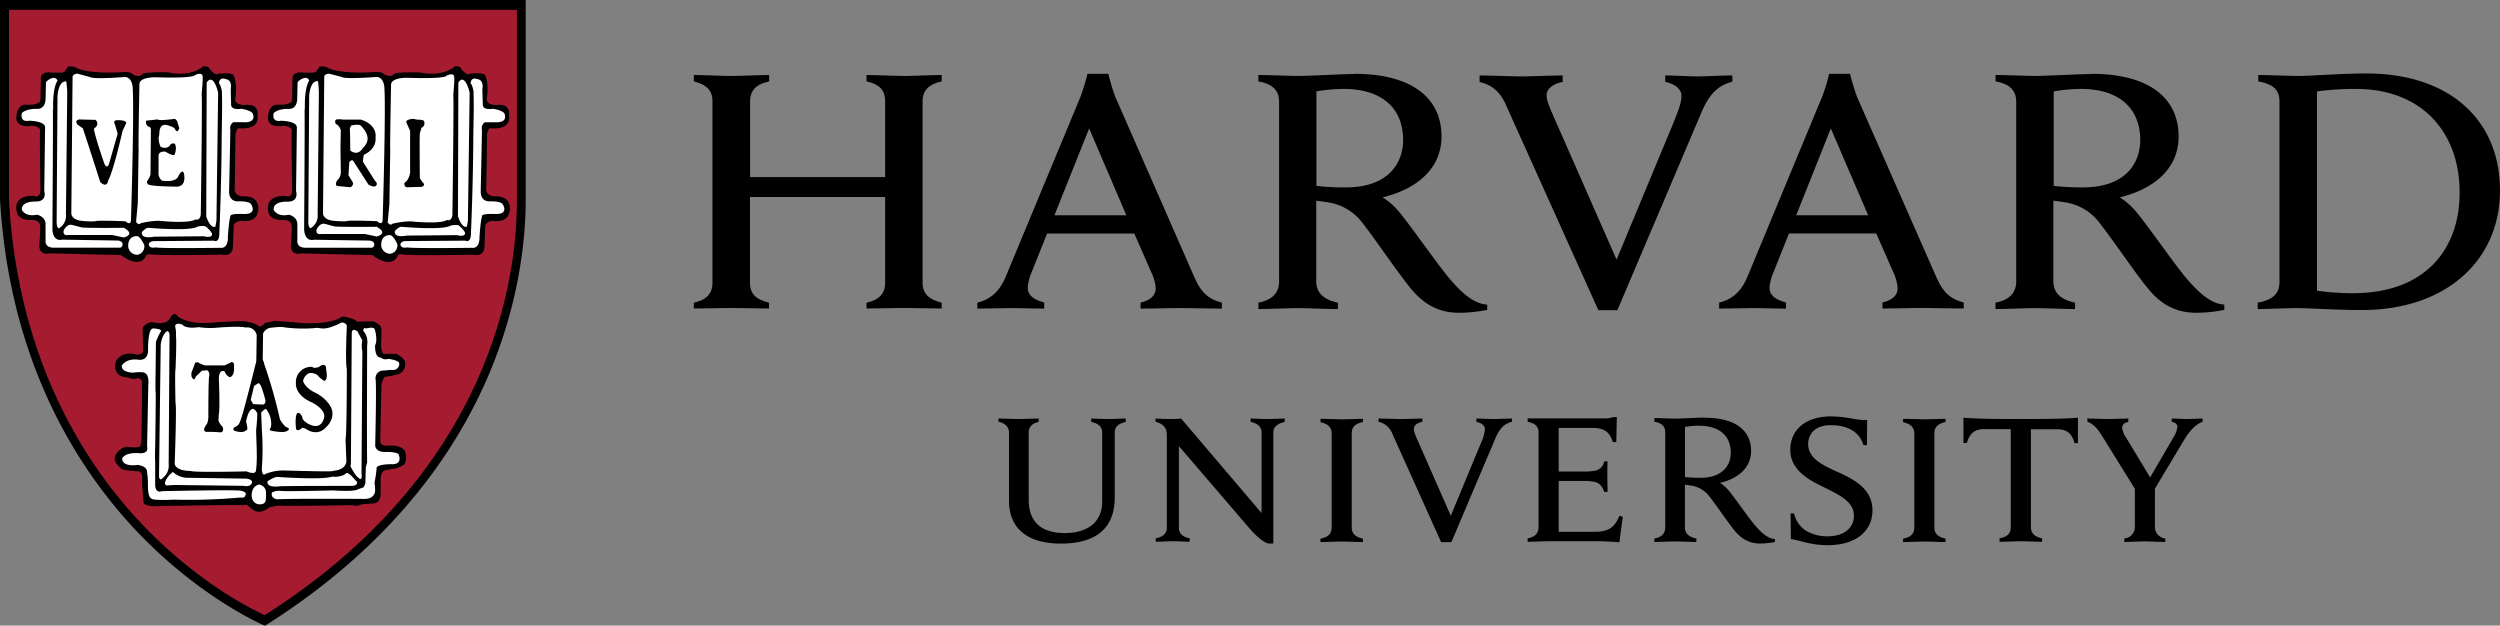
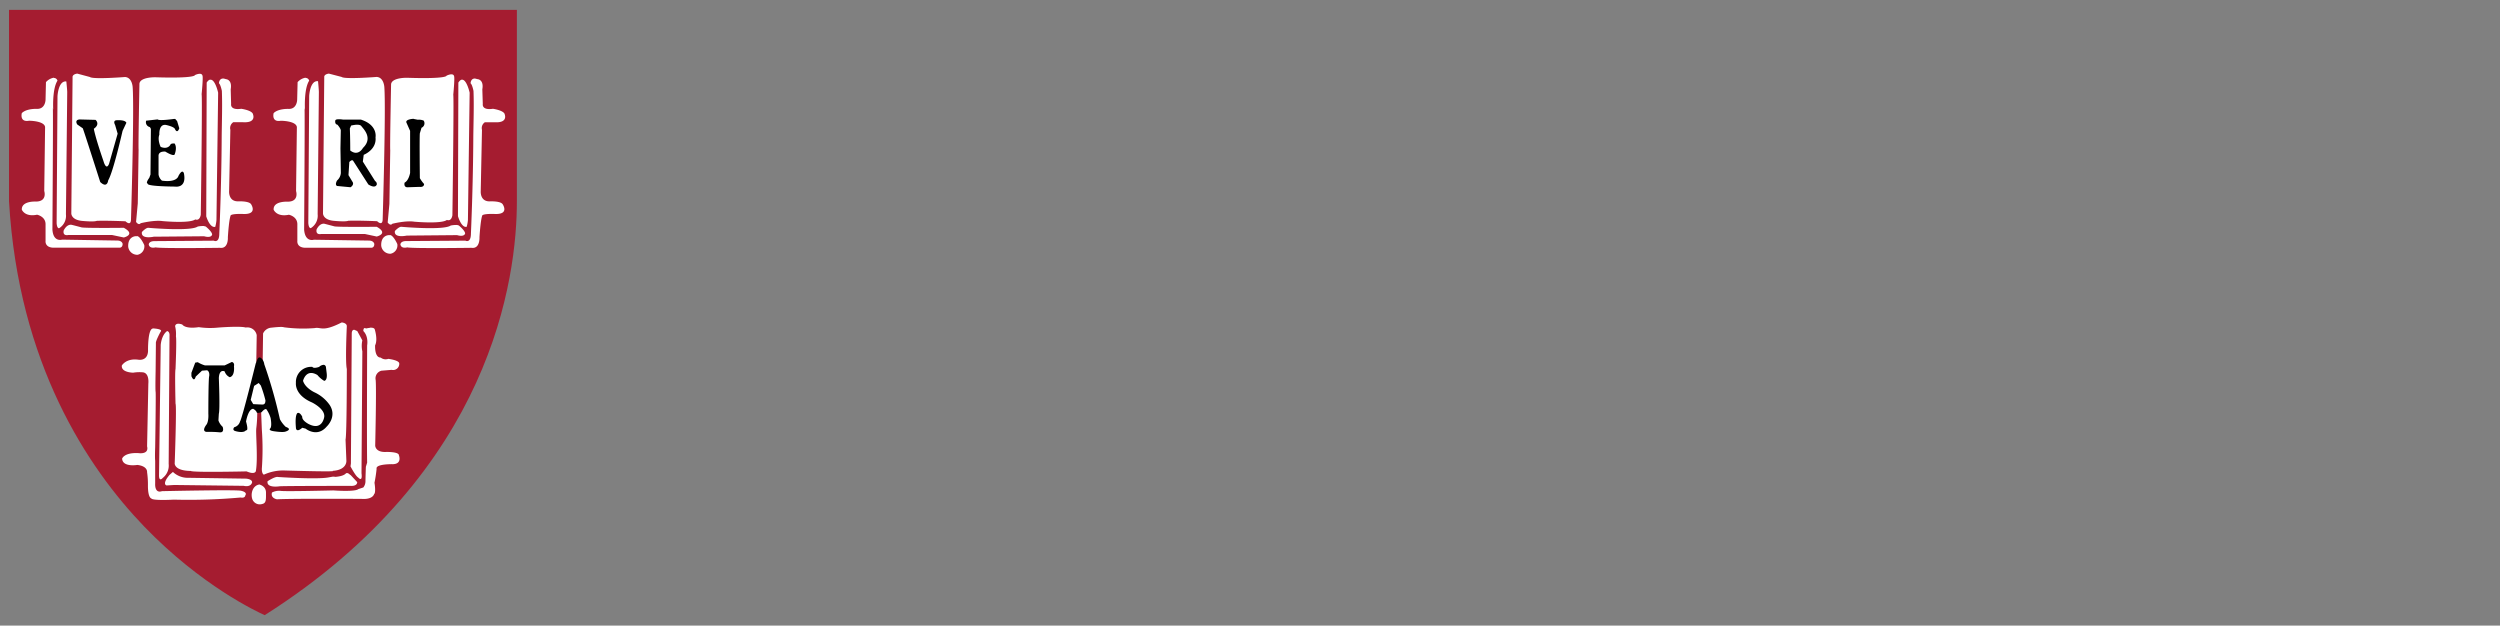
<svg xmlns="http://www.w3.org/2000/svg" viewBox="0 0 859.53 215.08">
  <rect x="0" y="0" width="859.53" height="215.08" fill="#808080" stroke="none" />
  <defs>
    <style>.cls-1{fill:#a51c30;}.cls-2{fill:#fff;}</style>
  </defs>
  <g id="Camada_2" data-name="Camada 2">
    <g id="Camada_1-2" data-name="Camada 1">
-       <path d="M0,0V68.47c3.33,57.47,27.84,94.22,47.79,115,21.65,22.46,42.81,31.45,43,31.54l.31.12.29-.17c80.65-51,89.36-119.43,89.36-146.48V0ZM813.57,25.26c-8.49,0-19.39.86-23.29.86-2.43,0-11.17-.34-13.85-.34V28c4.66.85,7.28,2.54,7.28,6.82V96.87c0,4.41-2.65,6.31-7.48,7.18v2.21c2.68,0,10.83-.34,13.23-.34,3.94,0,14,.67,22.53.67,29.48,0,47.54-17.49,47.54-41.08,0-24.28-17.36-40.25-45.95-40.25Zm-439.69.12a69.27,69.27,0,0,1-2.37,7.83L345.77,95.15c-1.86,4.4-4.65,7.69-9.74,8.89v2.06l11.65-.18c1.64,0,8.67.18,11.34.18V104c-4.5-1.2-5.67-3-5.67-5.22a16.9,16.9,0,0,1,1.31-5.11L360,80.3h30l5.84,13.34a14.8,14.8,0,0,1,1.52,5.46c0,2-1.26,4-5.22,4.94v2.06c3,0,11.69-.18,13.76-.18s11.25.18,14.19.18l0-2.06c-5.41-1.36-7.52-4.45-9.45-8.73L383.42,33.22a73.73,73.73,0,0,1-2.36-7.84h-7.18Zm255,0a67.89,67.89,0,0,1-2.38,7.83L600.79,95.15c-1.84,4.4-4.65,7.69-9.73,8.89l0,2.06,11.65-.18c1.66,0,8.68.18,11.34.18V104c-4.49-1.2-5.66-3-5.66-5.22a16.36,16.36,0,0,1,1.32-5.11l5.36-13.41h30l5.87,13.34a15.11,15.11,0,0,1,1.49,5.46c0,2-1.23,4-5.22,4.94v2.06c3,0,11.7-.18,13.75-.18s11.26.18,14.2.18V104c-5.39-1.36-7.51-4.45-9.43-8.73L638.43,33.22a79,79,0,0,1-2.36-7.85h-7.15Zm-163.21.08c-4.39,0-15.54.65-19.47.65-2.38,0-10.86-.33-13.55-.33V28c5.05.86,7.12,3.25,7.12,7V96.65c0,4.32-2.65,6.54-7.12,7.4v2.21c2.69,0,11.26-.33,13.39-.33,2.51,0,11.25.33,13.94.33v-2.21c-4.82-1-7.44-3.27-7.44-7.4V69c1.34.15,2.49.32,3.71.52a18.27,18.27,0,0,1,12.36,7.36c4.37,5.59,12,16.91,16.37,22.23,5.07,6.14,10.27,8.43,16.83,8.43a51.24,51.24,0,0,0,9.51-1v-1.81c-5.19-.24-10.05-5.37-13.83-10s-13.15-18-16.55-22a24.45,24.45,0,0,0-5.57-4.88c12.25-3,20.24-10.2,20.24-20.92,0-13.6-10.7-21.55-29.94-21.55Zm253.44,0c-4.39,0-15.52.65-19.46.65-2.4,0-10.85-.33-13.54-.33V28c5,.86,7.09,3.25,7.09,7V96.65c0,4.32-2.65,6.54-7.11,7.4v2.21c2.69,0,11.24-.33,13.41-.33,2.52,0,11.25.33,13.93.33v-2.21c-4.83-1-7.46-3.27-7.46-7.4V69c1.37.15,2.51.32,3.74.52a18.22,18.22,0,0,1,12.33,7.36c4.41,5.59,12,16.91,16.39,22.23,5,6.14,10.28,8.43,16.85,8.43a50.8,50.8,0,0,0,9.47-1v-1.81c-5.16-.24-10-5.37-13.82-10s-13.13-18-16.56-22a24.06,24.06,0,0,0-5.56-4.88c12.26-3,20.22-10.2,20.22-20.92,0-13.6-10.67-21.55-29.92-21.55Zm-480.56.32V28c3.95,1,6.4,2.73,6.4,6.82V97.21c0,4.27-2.64,6-6.4,6.85v2c2,0,10.49-.16,12.56-.16,2.39,0,11.33.16,13.29.16v-2c-3.94-1-6.55-2.58-6.55-6.85V67.72h46.47V97.21c0,4.27-2.66,6-6.4,6.85v2c2,0,10.74-.17,13.12-.17,2.06,0,10.78.17,12.72.17v-2c-3.94-1-6.56-2.75-6.56-6.85V34.82c0-4.27,2.8-6,6.56-6.82V25.78c-1.94,0-10.66.34-12.72.34-2.38,0-11.16-.34-13.12-.34V28c3.93.86,6.4,2.55,6.4,6.82V60.88H257.89V34.82c0-4.27,2.79-6,6.55-6.82V25.78c-2,0-10.9.34-13.29.34-2.07,0-10.59-.34-12.57-.34Zm270.15.16v2.27c4.58,1,7.28,3.84,9,7.73l31.84,70.71h6.53L585,38.6c2.73-6.38,5.71-9.2,10.6-10.52V25.94c-2.84,0-10.34.34-12.16.34-2,0-8.32-.34-10.92-.34v2.21c3.26.68,5.59,2.38,5.59,4.89,0,2.26-1.15,5.19-2.68,9L555.8,89.26,535.06,42.13c-2.17-4.88-3.33-7.48-3.33-9.36,0-2.66,3-4.12,5.55-4.62V25.94c-2.92,0-12.07.34-14.07.34-2.16,0-11.62-.34-14.47-.34ZM810,30.57c22.47,0,35.65,14.71,35.65,35.62,0,20.16-12.5,34.61-36.51,34.61a86,86,0,0,1-12.54-.85V31.42a100.73,100.73,0,0,1,13.4-.85Zm-348,0c13.17,0,20.41,6.7,20.41,17.56,0,7.65-4.73,16.3-19.76,16.3a83.85,83.85,0,0,1-10.05-.51V31.41a59.81,59.81,0,0,1,9.4-.84Zm253.46,0c13.15,0,20.38,6.7,20.38,17.56,0,7.65-4.71,16.3-19.75,16.3a84.31,84.31,0,0,1-10-.51V31.41a60,60,0,0,1,9.42-.84ZM374.46,44.15,387.25,74H362.53l11.93-29.83Zm255,0L642.29,74H617.56Zm.19,99c-8.69,0-14.12,4.42-14.12,11.55,0,7.64,7.92,11,11.94,13,5.41,2.7,9.93,5,9.93,9.57,0,4.36-3.52,7.12-9.09,7.12a14.18,14.18,0,0,1-7.63-2.08,9.87,9.87,0,0,1-3.89-5.8h-1.17l.12,8.85c3.12.39,6.67,2.08,12.61,2.08,10,0,15.43-5.06,15.43-12,0-7.37-6.37-10.68-12.26-13.3-5.23-2.33-9.85-4.71-9.85-9.42,0-3.3,2.13-6.54,7.79-6.54,5.06,0,9.69,1.78,11.23,6.87h1.19l.08-8.64c-3.88.18-6.57-1.22-12.31-1.22Zm-74.95.25a9.37,9.37,0,0,1-3.07.45H525.23v1.19c2.67.45,3.75,1.7,3.75,3.71v32.44c0,2.28-1.38,3.45-3.76,3.91v1.17c1.35,0,6-.19,7.28-.19h13.18a108.36,108.36,0,0,1,11.08.37l1.17-8.81-1.17-.28c-1.36,3.21-2.93,5.47-8.38,5.47H535.9V165.35h8.85a18.63,18.63,0,0,1,3.52.32c1.91.48,2.7,1.77,3.27,3.45h1.17c0-1.41-.09-4.51-.09-5.38s0-3.82.09-5.12h-1.17a3.88,3.88,0,0,1-3.27,3.23,20,20,0,0,1-3.52.27H535.9v-15h11.47c5.1,0,6.16,2.16,7.16,4.86h1.17l.19-8.58Zm120.36.17,0,8.74h1.18c1.08-3.87,3.24-4.77,6-4.77h9.08v33.65c0,2.28-1.24,3.41-3.85,3.9v1.18c1.43,0,6.25-.19,7.37-.19,1.33,0,5.86.19,7.26.19v-1.18c-2.55-.54-3.85-1.72-3.85-3.9V147.59h9c2.9,0,5,1,6,4.77h1.17l0-8.74c-2.95.18-5.26.45-19.74.45s-16.8-.27-19.75-.45Zm-88.83,0c-2.32,0-8.2.35-10.28.35-1.26,0-5.74-.18-7.15-.18V145c2.66.45,3.74,1.71,3.74,3.71v32.54c0,2.28-1.39,3.46-3.76,3.91v1.17c1.43,0,6-.18,7.08-.18,1.32,0,6,.18,7.37.18v-1.17c-2.55-.54-3.94-1.73-3.94-3.91V166.66c.72.08,1.32.17,2,.27a9.66,9.66,0,0,1,6.53,3.89c2.32,2.94,6.23,8.79,8.54,11.6,2.68,3.23,5.43,4.45,8.88,4.45a27.53,27.53,0,0,0,5-.53v-1c-2.74-.13-5.3-2.84-7.3-5.27s-6.85-9.37-8.63-11.47a12.89,12.89,0,0,0-2.95-2.57c6.47-1.57,10.69-5.39,10.69-11,0-7.2-5.66-11.4-15.81-11.4Zm-242.94.26v1.17c2.42.53,3.61,1.87,3.61,3.68v23.39c0,9.46,6.1,14.82,17.87,14.82,12.64,0,18.49-5.79,18.49-15.86V148.67c0-1.8,1.16-3,3.78-3.6V143.9c-1,0-4.87.17-5.95.17-1.25,0-5-.17-5.93-.17v1.17c2.7.53,3.78,1.89,3.78,3.6v23.7c0,7.65-5.63,10.9-12.86,10.9-8.39,0-12.4-4.14-12.4-11.44V148.75c0-1.92,1.18-3.24,3.43-3.68V143.9c-1.35,0-5.67.17-6.76.17-1.25,0-5.72-.17-7.06-.17Zm54,0v1.17c2.45.67,3.89,1.88,3.89,4.59v31.89c0,1.7-1.09,3.08-3.82,3.59v1.18c1,0,4.74-.18,5.83-.18,1.27,0,4.82.18,5.82.18v-1.18c-2.7-.53-3.69-1.88-3.69-3.59v-28.1l24.74,28.82c3,3.31,5,4.44,6.06,4.68h1.66V148.67c0-1.8,1.28-3,3.92-3.6V143.9c-1,0-4.82.17-5.92.17-1.27,0-4.83-.17-5.82-.17v1.17c2.71.53,3.78,1.89,3.78,3.6V176.4l-27.65-32.5a36.79,36.79,0,0,1-3.89.16c-1.19,0-3.53-.07-4.91-.16Zm76.65,0v1.18a6.59,6.59,0,0,1,4.75,4.08l16.79,37.31H499l15.22-35.9c1.46-3.36,3-4.79,5.61-5.49V143.9c-1.51,0-5.46.18-6.42.18s-4.42-.18-5.8-.18v1.15c1.73.35,2.93,1.27,2.93,2.59a14.75,14.75,0,0,1-1.4,4.75l-10.34,24.92-10.94-24.87c-1.17-2.58-1.77-4-1.77-5,0-1.41,1.56-2.16,2.94-2.43V143.9c-1.55,0-6.11.18-7.16.18s-6.36-.18-7.86-.18Zm243.73,0v1.17c2.14.79,3.61,2.45,5.53,5.64L734,168.06v13.4a4,4,0,0,1-3.65,3.68v1.19c1.55,0,5.85-.2,6.94-.2,1.3,0,5.79.2,7.17.2v-1.19a4,4,0,0,1-3.57-3.68V168l9.54-15.93c1.87-3.14,3.79-5.84,6.86-7.09V143.9c-1.34,0-4.62.17-5.52.17s-3.75-.17-5.11-.17v1.17c1.37.18,1.95.85,1.95,1.67a8.58,8.58,0,0,1-1.37,3.65l-8,13.77s-7.65-12.71-8.3-13.77a7.39,7.39,0,0,1-1.31-3.26c0-1.08.67-1.81,2.11-2.06V143.9c-1.62,0-6.11.17-7.18.17s-5.36-.17-6.9-.17ZM454,144v1.17c2.54.54,3.84,1.73,3.84,3.91v32.21c0,2.28-1.25,3.41-3.85,3.9v1.18c1.42,0,6.2-.19,7.34-.19,1.32,0,5.83.19,7.26.19v-1.18c-2.55-.54-3.85-1.72-3.85-3.9V149c0-2.28,1.32-3.37,3.85-3.91V144c-1.43,0-6.14.17-7.26.17-1.33,0-5.92-.17-7.33-.17Zm200.3,0v1.17c2.54.54,3.86,1.73,3.86,3.91v32.21c0,2.28-1.26,3.41-3.86,3.9v1.18c1.43,0,6.21-.19,7.34-.19,1.33,0,5.85.19,7.27.19v-1.18c-2.56-.54-3.85-1.72-3.85-3.9V149c0-2.28,1.31-3.37,3.85-3.91V144c-1.43,0-6.15.17-7.27.17C660.26,144.12,655.68,144,654.25,144Zm-70,2.39c6.94,0,10.77,3.55,10.77,9.27,0,4-2.5,8.61-10.45,8.61a44.25,44.25,0,0,1-5.3-.27V146.79A32.35,32.35,0,0,1,584.28,146.34Z" />
      <path class="cls-1" d="M3.1,3.4V69.21C6.34,125.07,30.15,160.83,49.55,181,69.2,201.39,88.42,210.34,91,211.5c78.25-49.63,86.71-116,86.71-142.29V3.4Z" />
-       <path d="M156.56,22.71c-4.94,4.08-12.07,2.19-12.07,2.19-6.54-.15-8.72.29-8.72.29-1.45,2-3.94.14-3.94.14-.41-.58-2.46-.58-2.46-.58-13.23.87-16.73-1.45-16.73-1.45-.43-.59-2.76-.44-2.76-.44a18.7,18.7,0,0,1-1.3,1.89c-.59.44-5.1.15-5.1.15-2.48-.15-2.9,1.45-2.9,1.45l-.15,6c.15,3.47-.73,2.9-.73,2.9-.72,1-4.65.73-4.65.73-3.2.29-2.91,5.09-2.91,5.09.59,3.19,5.38,2.18,5.38,2.18,3.35.3,2.77,2,2.77,2-.15,1.44.15,20.35.15,20.35-.15,2.77-2.34,1.76-2.34,1.76-6.82-.16-6,4.49-6,4.49.14,4.37,5.09,3.79,5.09,3.79,3.21,0,3.06,1.89,3.06,1.89.29.58-.3,7.27-.3,7.27.44,3.35,3.65,2.32,3.65,2.32l24.42.59c7.12,5.25,8.72.14,8.72.14.28-.57,1.32-.43,1.32-.43,1.89.58,24,.15,24.57.15,4.07.87,3.93-2.77,3.93-2.77l.28-7.27c.3-1.31,2.34-1.61,2.34-1.61,6.69,1,6.12-4.5,6.12-4.5-.16-4.22-4.82-3.92-4.82-3.92-3.48.15-3.34-2.47-3.34-2.47.15-1.9.29-18.47.29-18.47a4.61,4.61,0,0,1,.88-2.48c8,.73,6.68-4.37,6.68-4.37.59-4.5-4.21-3.62-4.21-3.62-4.22,0-3.35-2.47-3.35-2.47.72-5.69-.72-7.87-.72-7.87-.73-.86-5.1-.43-5.1-.43-1.44,1-3.49-2.33-3.49-2.33l-1.6-.29ZM70,22.72C65.09,26.78,58,24.9,58,24.9a48.49,48.49,0,0,0-8.73.28c-1.45,2-3.92.15-3.92.15-.44-.58-2.47-.58-2.47-.58-13.24.87-16.72-1.46-16.72-1.46-.44-.57-2.78-.43-2.78-.43a17.46,17.46,0,0,1-1.29,1.89c-.6.43-5.11.14-5.11.14-2.46-.14-2.9,1.46-2.9,1.46l-.14,6c.14,3.49-.73,2.92-.73,2.92-.73,1-4.66.72-4.66.72C5.32,36.24,5.63,41,5.63,41,6.2,44.24,11,43.22,11,43.22c3.35.3,2.75,2,2.75,2-.13,1.45.16,20.37.16,20.37-.16,2.76-2.33,1.75-2.33,1.75-6.84-.17-5.95,4.5-5.95,4.5.13,4.36,5.07,3.77,5.07,3.77,3.21,0,3.05,1.9,3.05,1.9.31.58-.28,7.27-.28,7.27.44,3.35,3.63,2.32,3.63,2.32l24.44.58c7.12,5.25,8.72.14,8.72.14.3-.57,1.31-.42,1.31-.42,1.89.58,24,.15,24.58.15,4.08.86,3.92-2.77,3.92-2.77l.29-7.27c.3-1.3,2.33-1.61,2.33-1.61,6.69,1,6.12-4.49,6.12-4.49C88.66,67.2,84,67.51,84,67.51c-3.49.13-3.34-2.47-3.34-2.47.15-1.9.28-18.47.28-18.47a4.63,4.63,0,0,1,.89-2.48c8,.72,6.68-4.37,6.68-4.37.59-4.49-4.21-3.63-4.21-3.63-4.22,0-3.36-2.47-3.36-2.47.74-5.67-.72-7.86-.72-7.86-.73-.87-5.08-.43-5.08-.43-1.48,1-3.5-2.32-3.5-2.32L70,22.72Zm-9.88,85.2c-1,0-1.9,1.79-1.9,1.79-1.45,2.32-6.1,1-6.1,1-3.65,1-3.06,2.9-3.06,2.9l.15,7c-.29,1.88-2.91,1.15-2.91,1.15-4.66-1-6.26,2.18-6.26,2.18a4.24,4.24,0,0,0-.28,3.2c.72,2.76,4.21,2.62,4.21,2.62a4.76,4.76,0,0,0,3.35.29c1.89,0,1.45,2.18,1.45,2.18.15,1.16-.14,18.48-.14,18.48a7.78,7.78,0,0,1-.3,2.32c0,1.32-4.65.58-4.65.58a5,5,0,0,0-4.07,3.21c-.88,2.17,2.18,4.35,2.18,4.35.15.58,5.82.88,5.82.88,1.31.14,1.31,2.31,1.31,2.31-.29.88.43,8.3.43,8.3.44,1.9,6.11,1.31,6.11,1.31s26.76-.45,27.34-.3a6.91,6.91,0,0,0,2-.15l2,1.61c2.62,2.19,5.81-.72,5.81-.72l2.92-.59c.88.3,25.59-.15,25.59-.15a3.41,3.41,0,0,0,3.06-.27l4.06-.3c2.78,0,2.63-3.5,2.63-3.5v-5.09c.15-2.76,1.74-2.89,1.74-2.89l3.78-.61,1.75-.86c2.33-.73,1.16-4.94,1.16-4.94-1.31-2.47-5.82-2-5.82-2-3.05.29-2.75-1.74-2.75-1.74l.42-19.05a6.2,6.2,0,0,1,1.18-2.91,17.54,17.54,0,0,0,4.06-.73,3.43,3.43,0,0,0,2.91-3.49c.44-2-3.05-3.63-3.05-3.63h-4.23c-1.46-.3-.88-5.54-.88-5.54v-2.61c.3-2-2.9-3.06-2.9-3.06l-5.52.14c-.59-.86-2.61-1.29-2.61-1.29a7.24,7.24,0,0,0-2.49-.46c-4.07,2.92-13.52,2.21-13.52,2.21l-9.6-.74-3.49.74a2.68,2.68,0,0,1-1.3,1.14l-.88-.13c-.87-1-4.08-1.47-4.08-1.47-.29-.58-13.37.46-13.37.46-7.57.28-10.34-2.35-10.34-2.35-.32-.54-.67-.75-1-.76Z" />
      <path class="cls-2" d="M26.57,25.31s-1.76.16-1.62,1.33l-.43,46.68s-.14,2.16,3.49,2.61c0,0,4.23.44,5.24,0,0,0,2.76-.15,9.89.15,0,0,1.75,1.74,1.89-.44,0,0,1.16-37.82.58-45.67,0,0-.15-3.34-2.62-3.49,0,0-11,.87-12.07,0l-4.35-1.17Zm86.51,0s-1.74.14-1.6,1.29l-.43,46.7s-.15,2.16,3.49,2.6c0,0,4.21.44,5.22,0,0,0,2.79-.15,9.9.15,0,0,1.75,1.76,1.9-.44,0,0,1.15-37.8.58-45.66,0,0-.16-3.35-2.63-3.5,0,0-11,.88-12.07,0l-4.36-1.14Zm-44.64.07a4.62,4.62,0,0,0-1.44.45s.28,1.17-13.53.74c0,0-5.24-.15-5.53,2.18,0,0-.43,22-.29,22.7l-.28,18.46-.59,6.39s.87,1.32,1.6.44c0,0,4.65-1.16,7.56-.72,0,0,9.31.88,11.2-.58,0,0,1.46.72,1.89-1.61,0,0,.58-40.7.29-41.44,0,0,.58-5.82.29-6.39,0,0-.09-.74-1.17-.62Zm86.52.18a4.91,4.91,0,0,0-1.45.47s.28,1.17-13.53.71c0,0-5.23-.14-5.52,2.2,0,0-.44,22-.29,22.69l-.29,18.47-.59,6.39s.88,1.31,1.6.44c0,0,4.66-1.18,7.57-.71,0,0,9.32.86,11.2-.61,0,0,1.45.73,1.88-1.59,0,0,.57-40.71.3-41.44,0,0,.57-5.83.27-6.41,0,0-.07-.73-1.15-.6ZM18.5,26.71a4.72,4.72,0,0,0-2.7,1.53l-.14,6s0,3.34-3.06,3.19c0,0-3.5-.15-5.1,1.46,0,0-.87,3.2,2.47,2.62,0,0,5.24,0,5.53,2.16l-.29,22s1.17,3.63-2.91,3.63c0,0-4.94-.28-4.8,2.78,0,0,1,2.62,5.24,1.74,0,0,3.06.59,2.92,3.48v5.54s-.31,2.18,2.6,2.32H41s1.16.14,1.16-1.32c0,0-.15-1.14-1.89-1.14l-18.9-.31s-3.07,1-3.35-3.49c0,0,.28-41,.15-41.74s.13.58.13.58-.42-7.1,1.46-10a1.25,1.25,0,0,0-1.22-.94Zm86.53,0a4.74,4.74,0,0,0-2.71,1.53l-.15,6s0,3.35-3,3.2c0,0-3.49-.15-5.09,1.45,0,0-.87,3.21,2.47,2.63,0,0,5.24,0,5.52,2.17l-.28,22s1.17,3.65-2.9,3.65c0,0-5-.3-4.81,2.75,0,0,1,2.61,5.24,1.74,0,0,3.06.58,2.91,3.5v5.52s-.3,2.2,2.61,2.33h22.69s1.16.15,1.16-1.3c0,0-.15-1.17-1.89-1.17l-18.9-.29s-3,1-3.34-3.49c0,0,.29-41,.14-41.74s.15.59.15.59-.44-7.12,1.45-10.05a1.25,1.25,0,0,0-1.22-.94ZM76.93,27c-1.66-.14-1.65,1.64-1.65,1.64.58.45,1,2.62,1,2.62.19,5.06,0,10.51-.06,15.7-.08,17.46-.82,33.31-.82,33.31,0,3.48-1.89,2.48-1.89,2.48l-20.37.15c-2,0-2,1.15-2,1.15.29,1.6,2.34,1,2.34,1,1.89.43,22.1.15,22.1.15,3.05.43,2.76-3.64,2.76-3.64.44-6.82,1-7.56,1-7.56.74-.58,4.07-.44,4.07-.44,5.39.3,2.92-3.34,2.92-3.34-.72-1.16-4.36-1-4.36-1-3.5.13-3.2-3.5-3.2-3.5l.43-21.08a2.41,2.41,0,0,1,1-2.62h3.34c4.65.29,3.47-2.62,3.47-2.62-.14-1.46-4.06-2-4.06-2-3.93.57-3.49-1.61-3.49-1.61l-.14-5.09c.58-3.35-1.59-3.48-1.59-3.48L76.94,27Zm86.52,0c-1.66-.13-1.66,1.64-1.66,1.64.59.45,1,2.62,1,2.62.2,5.06,0,10.51-.06,15.71-.08,17.45-.82,33.3-.82,33.3,0,3.49-1.9,2.47-1.9,2.47l-20.35.14c-2,0-2,1.17-2,1.17.3,1.61,2.34,1,2.34,1,1.88.43,22.1.15,22.1.15,3,.44,2.75-3.64,2.75-3.64.45-6.84,1-7.55,1-7.55.73-.59,4.09-.45,4.09-.45,5.38.3,2.89-3.33,2.89-3.33-.73-1.17-4.35-1-4.35-1-3.5.13-3.2-3.49-3.2-3.49l.43-21.09a2.41,2.41,0,0,1,1-2.62h3.36c4.64.29,3.48-2.63,3.48-2.63-.15-1.44-4.07-2-4.07-2-3.93.59-3.49-1.61-3.49-1.61l-.16-5.07c.59-3.36-1.59-3.5-1.59-3.5l-.82-.19Zm-91.11.38c-.39,0-.82.32-1.28,1l-.15,46S72.08,78.42,74,78a12.16,12.16,0,0,0,.42-2.34L75,31.87s-1-4.6-2.65-4.46Zm86.52,0c-.38,0-.81.32-1.27,1l-.14,45.94s1.16,4.09,3,3.66a11.82,11.82,0,0,0,.43-2.34l.59-43.78s-1-4.6-2.65-4.46Zm-49.56.53c-2.76-.28-3,5.11-3,5.11L106,76.67c.15,2,.88,1.75.88,1.75a5,5,0,0,0,2.33-4.8s.42-41.3.42-42-.28-3.65-.28-3.65ZM22.77,28c-2.76-.28-3,5.09-3,5.09l-.3,43.64c.15,2,.87,1.73.87,1.73a5,5,0,0,0,2.33-4.8s.44-41.3.44-42-.3-3.63-.3-3.63Zm88.6,48.9c-.47,0-1.52.09-2.5,1.93,0,0-.58,2,1.59,1.62h15l4.06.87s4.22-1,0-3.35c0,0-13.37.13-14.53-.14l-3.35-.88-.25-.05Zm-86.95.36c-.47,0-1.53.09-2.51,1.94,0,0-.58,2,1.59,1.59h15l4.07.86s4.24-1,0-3.33c0,0-13.38.15-14.55-.15,0,0-2.75-.73-3.33-.86l-.25-.05Zm132.63.09a9.75,9.75,0,0,0-2.1.19c-2.45,1.74-17,.43-17,.43-.88,0-2.18,1.45-2.18,1.45C135.32,82,139.84,81,139.84,81l17.3-.16c2.62.74,2.77-.57,2.77-.57,0-1-2.18-2.76-2.18-2.76l-.68-.19Zm-87,.36a9.19,9.19,0,0,0-2.08.18c-2.48,1.74-17,.43-17,.43-.87,0-2.18,1.45-2.18,1.45-.44,2.62,4.07,1.61,4.07,1.61l17.31-.15c2.62.73,2.76-.59,2.76-.59,0-1-2.18-2.75-2.18-2.75l-.68-.18Zm64.14,3.13-.51,0s-2.76,0-2.61,3.64a3.12,3.12,0,0,0,3.2,2.76,2.91,2.91,0,0,0,2.33-3.34s-1.23-2.79-2.41-3.09Zm-87,.36-.49,0s-2.77,0-2.62,3.62a3.13,3.13,0,0,0,3.2,2.78,2.92,2.92,0,0,0,2.32-3.35s-1.23-2.79-2.41-3.09Zm70.17,29.72c-6.55,3.33-7,1.43-9.15,1.88a49.53,49.53,0,0,1-10.62-.28c-.59-.31-4.23.13-4.23.13a3.41,3.41,0,0,0-2.91,2l-.14,9.61L90,126.43l-1,.72-.88-2.91.14-9a3.26,3.26,0,0,0-3.77-2.63c-1.9-.58-9.31,0-9.31,0a27,27,0,0,1-6.84-.13c-4.8.71-5.66-.9-5.66-.9-2.47-.87-2.47.59-2.47.59a11.46,11.46,0,0,1,.28,3.49c.29,1.17-.14,11.21-.14,11.21-.29,1,0,11.91,0,11.91.43.74-.29,20.66-.29,20.66.43,2.62,5.52,2.47,5.52,2.47.58.59,19.2.16,19.2.16,3.06,1.3,3.2-.16,3.2-.16.73-4.36-.1-12.85.14-14.69a44.4,44.4,0,0,0,.3-6.82l1.31-.16.29,7.41a92.59,92.59,0,0,1,0,13.54c0,1.88.72,2,.72,2a16,16,0,0,1,6.69-1.44c20.08.58,16.87.14,16.87.14,5.09-.29,4.79-3.49,4.79-3.49l-.29-7.28c.44-1.59.44-24.27.44-24.27-.59-2.32,0-14.7,0-14.7,0-1.16-1.74-1.29-1.74-1.29Zm9.8,1.8a8.7,8.7,0,0,0-1.37.24s.3,0-.3-.15-.57,1-.57,1c1.89,1.89,1.31,4.94,1.31,4.94-.14,38.84,0,40.29,0,40.29l-.44,1.45s-.14,3.92-.14,5.1a3.47,3.47,0,0,1-.73,2l-1.74.58c-1.17,1-8.57.44-8.57.44s-17,.43-18.19.15a5.21,5.21,0,0,0-2.91.58c-.58,2,1.74,2.33,1.74,2.33,3.93-.29,29-.15,29-.15,3.93.29,4.35-1.6,4.35-1.6.74-.58.15-3.93.15-3.93a46,46,0,0,0,.73-4.8c-.45-1.75,5.67-1.6,5.67-1.6,3.19-.14,2-3.05,2-3.05,0-1.3-4.5-1.15-4.5-1.15-3.64.14-3.65-2.19-3.65-2.19s.46-19.78.16-22.55a2.71,2.71,0,0,1,2-3.2l3.49-.29a2.12,2.12,0,0,0,2.62-2.18c0-1.16-3.77-1.6-3.77-1.6a2.71,2.71,0,0,1-2.61-.44c-2.2,0-1.92-4.22-1.92-4.22,1-2-.14-5.52-.14-5.52-.22-.51-1-.58-1.68-.53Zm-74.67.25c-1.74.28-1.59,7.7-1.59,7.7-.15,3.63-3.34,3-3.34,3-4.22-.58-5.67,2-5.67,2-.29,2.45,3.92,2.46,3.92,2.46A13,13,0,0,1,49,128c2.47.15,2,3.94,2,3.94l-.43,21.51c.72,2.91-2.91,2.34-2.91,2.34-5-.28-5.67,1.89-5.67,1.89.15,3.05,5.23,2.17,5.23,2.17,3.64.42,3.35,2.49,3.35,2.49a30.33,30.33,0,0,1,.29,4.64c0,4.23,1.15,4.37,1.15,4.37.44.86,7.71.43,7.71.43a198.55,198.55,0,0,0,23-.73c1.61.3,1.61-.72,1.61-.72.87-1.16-1.46-1.6-1.46-1.6-1.6-.44-27.19.14-27.19.14-2.62.88-2.33-2.61-2.33-2.61v-7.85c-.14-1.18,0-4.65,0-4.65s.29-18.33.15-19.06,0-7,0-7L53.6,118c-.15-.74,1.61-3.94,1.61-3.94,1-1-2.64-1.15-2.64-1.15Zm69.45.42c-.47-.07-1,.15-1,1.31l-.29,44.65-.14,1s1.74,3.35,2.62,3.81c0,0,1.6,1.87,1.16-1.47l.29-41.9a8.74,8.74,0,0,1,0-3.76l-1.74-3.2-1-.44Zm-64.49.44c-2,1.46-2.19,4.8-2.19,4.8l-.58,44.79c0,2.47,1.31.87,1.31.87a5.36,5.36,0,0,0,2-4.8l.29-43.91c.14-1.75-.87-1.75-.87-1.75Zm2,48.43-1.16,1c-2.77,3.34-1,3.64-1,3.64l2.62-.16,23.86.29c2.6.57,2.9-1.16,2.9-1.16.13-1.16-2.06-1.31-2.06-1.31l-19.76-.29a7.37,7.37,0,0,1-5.38-2Zm60.06.41H119c-1,1.32-4.51,1.32-4.51,1.32s2.48-.58-1.59.16S95.63,164,95.63,164c-1-.3-3.64,1.46-3.64,1.46-.43,2.46,4.07,1.74,4.07,1.74.73-.15,24.43-.15,24.43-.15,2.49.15,2.32-1.29,2.32-1.29l-2.17-2.34-1-.75Zm-30.53,3.94c-2,.44-2.77,2.78-2.33,4.67a2.72,2.72,0,0,0,3.48,2c1.46-.29,1.32-1.6,1.32-3.93S89.09,166.56,89.09,166.56Z" />
      <path d="M142.21,40.84s-2.92.13-2.48,1.3L141,45V59.45s-.44,2.61-1.89,3.34c0,0-.44,1.47.87,1.6l4.21-.14s1.61.28,1.61-1a10.82,10.82,0,0,1-1.45-2s-.16-13.82,0-15.42l.57-1.9a1.68,1.68,0,0,0,.74-2.47,4.29,4.29,0,0,0-2-.29l-1.45-.28Zm-82,.06h-.48s-5,.73-5.54.15l-3.94.44a1.69,1.69,0,0,0,1.18,2.17,1.11,1.11,0,0,1,.45.88L51.74,60l-.42,1.15s-1.46,1.89-.45,2c0,0-1.3.88,9.3,1,0,0,4.08.72,3.07-4.51,0,0-.44-1.89-1.9.88,0,0-.44,2.32-5.66,1.59A3.48,3.48,0,0,1,54.51,60V53.56s-.16-1.6,2.33-1.44c0,0,2.75,1.74,3.19,1,0,0,1-2.32,0-3.78,0,0-1.31-.14-1.45.44,0,0-.88,1.74-3.34.72,0,0-1.17-2.33-.45-4.22,0,0-.28-3.63,2.2-3.34,0,0,2.9.58,3.18,1.46,0,0,.73,1.76,1.47-.29l-.75-2.48-.66-.74Zm56.56.1c-.66,0-1.35,0-1.49.42,0,0-.29,1.3.73,1.45,0,0,1.16,1.3,1.16,2L117.05,51l.14,8.44a3.76,3.76,0,0,1-1.3,2.61s-.88,1.45,0,1.89l4.63.44s1.47-.87.59-2l-1.3-2.17.29-4.5s.87-1,1.31-.44l5.23,8.15s2.33,1.6,2.91,0a1.21,1.21,0,0,0-.58-1.17l-4.22-6.69.3-2.33s4.5-1.74,4.06-6c0,0,.87-4.22-5-6.1h-6.1a10,10,0,0,0-1.27-.13Zm-89.33.06c-2,.14-.87,1.74-.87,1.74l1.89,1.31c.29.59,6,18.47,6,18.47C36.92,64.92,37.2,62,37.2,62c1.75-2.91,4.94-17,4.94-17l1.31-2.78C43,41.07,40,41.35,40,41.35c-1.3.14-.43,1.61-.43,1.61l.88,3L37.49,56.33c-1,2.47-1.89-.87-1.89-.87-3.05-8.86-3.34-11.19-3.34-11.19,2.32-1.61.59-3.06.59-3.06l-5.39-.14ZM122.2,42.9c.8-.07,1.67,0,2,.41.59.86,4.22,4.07.59,7.55,0,0-1.6,3.07-4.37.88,0,0,0-4.36-.14-7.57l.44-1a12,12,0,0,1,1.52-.26Zm-32.89,80c-.74-.13-1,1.29-1.39,2.06,0,0-4.65,18.91-5.39,19.93a2.8,2.8,0,0,1-2,2s-.87,1,.43,1.33c0,0,2.76.87,3.63-.31,0,0,1,.59,0-3,0,0,.73-4.35,2.47-4.35,0,0,1,.56,1.16,1.14s1.75,0,1.75,0,1-1.31,1.61-1a10.17,10.17,0,0,1,1.45,3s.58,2.91-.15,3.64c0,0-.72.57,1,.88,0,0,3.34.58,4.36.14,0,0,2.47-.72,0-1.6a10.27,10.27,0,0,1-2-2.61,168.68,168.68,0,0,0-5.38-18.92,3.41,3.41,0,0,0-1.16-2.19l-.36-.16ZM68,124.53l-.88.15-1.31,3.5v1.16c1,2.33,1.47.15,1.47.15l2.16-2.05,1.75-.14c1,.44.74,2,.74,2-.3.73-.3,12.94-.3,12.94.15,2.62-.57,3.64-.57,3.64-2,2.61,0,2.61,0,2.61a39,39,0,0,1,4.49.15c1.76.15,1-1.89,1-1.89a5.29,5.29,0,0,1-1.45-2.19l.14-2.32c.44-1.45,0-12.22,0-12.22.14-3.33,2-2.33,2-2.33a3.31,3.31,0,0,0,1.74,2c1.88-.42,1.46-3.78,1.46-3.78.28-1.31-.73-1.46-.73-1.46l-2.47,1.18H70.47A9.81,9.81,0,0,1,68,124.53Zm43.37.9a2.42,2.42,0,0,0-1.64.71s-1.89.72-2.33,0a5.23,5.23,0,0,0-5.66,5.53s-.6,4.08,5.53,6.7c0,0,4.5,2.17,4.21,4.93,0,0-.6,4.95-5.38,2.48,0,0-2.33-1.18-2.18-2.48,0,0-.73-1.61-1.6-1.31,0,0-1,.29-.58,5.08,0,0,0,1.9,2.18,0l1.15.3s3.94,3.21,7.27-.73c0,0,3.65-3.34,1-7.41a13,13,0,0,0-5.23-4.35s-3.19-1.47-3.92-3.94c0,0,1-4.37,4.94-2a8.71,8.71,0,0,0,2.33,2s1.16,0,.86-2.63l-.27-2.17a.9.9,0,0,0-.7-.71Zm-22.43,6.24.73.87a43.78,43.78,0,0,1,1.59,5.09c0,.74-.15,1.45-1,1.45s-3.2-.14-3.2-.14l-.86-1.46s1-4.08,1.17-4.81l1.59-1Z" />
    </g>
  </g>
</svg>